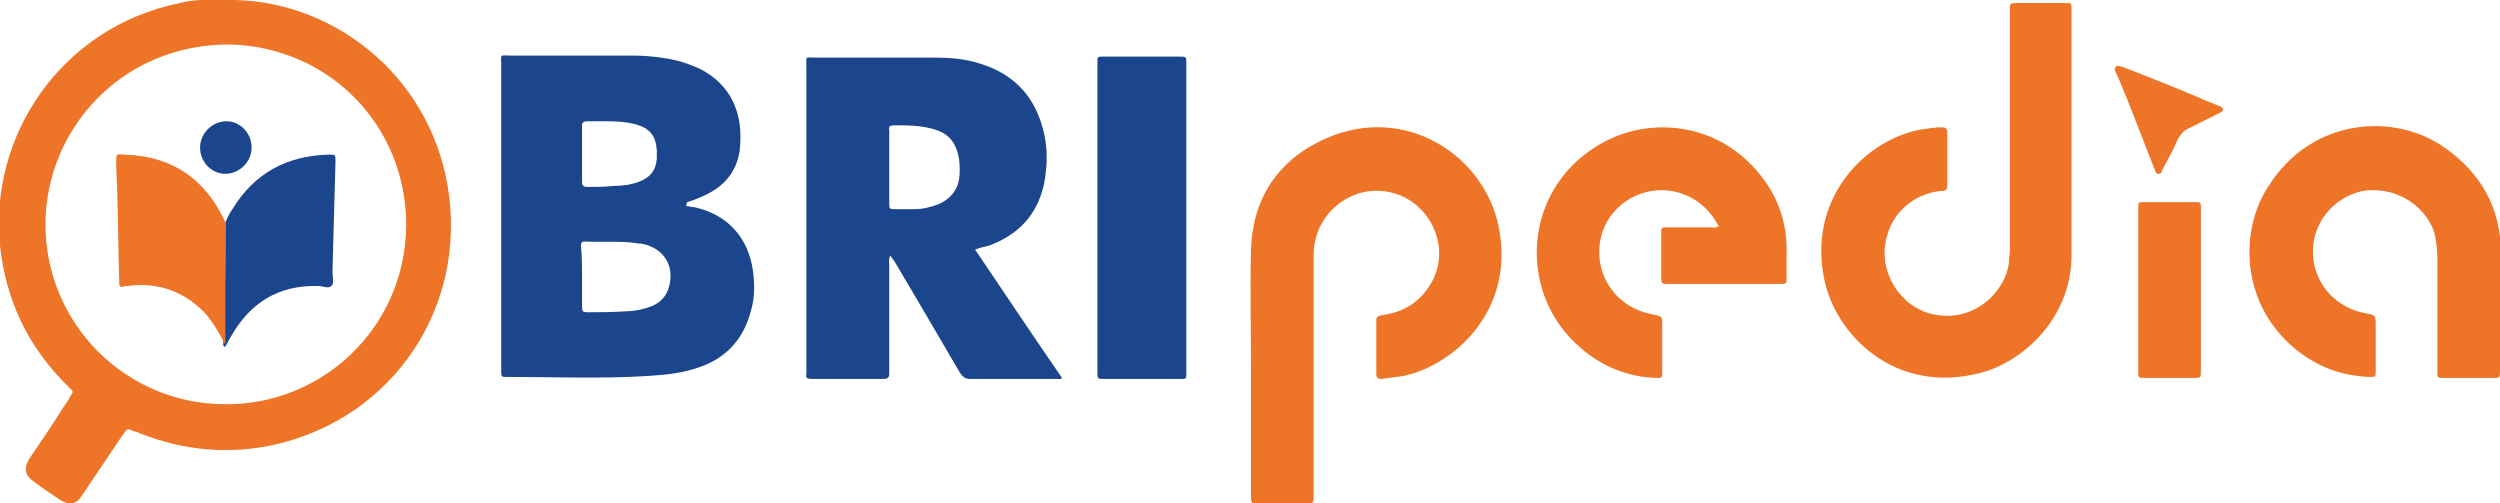
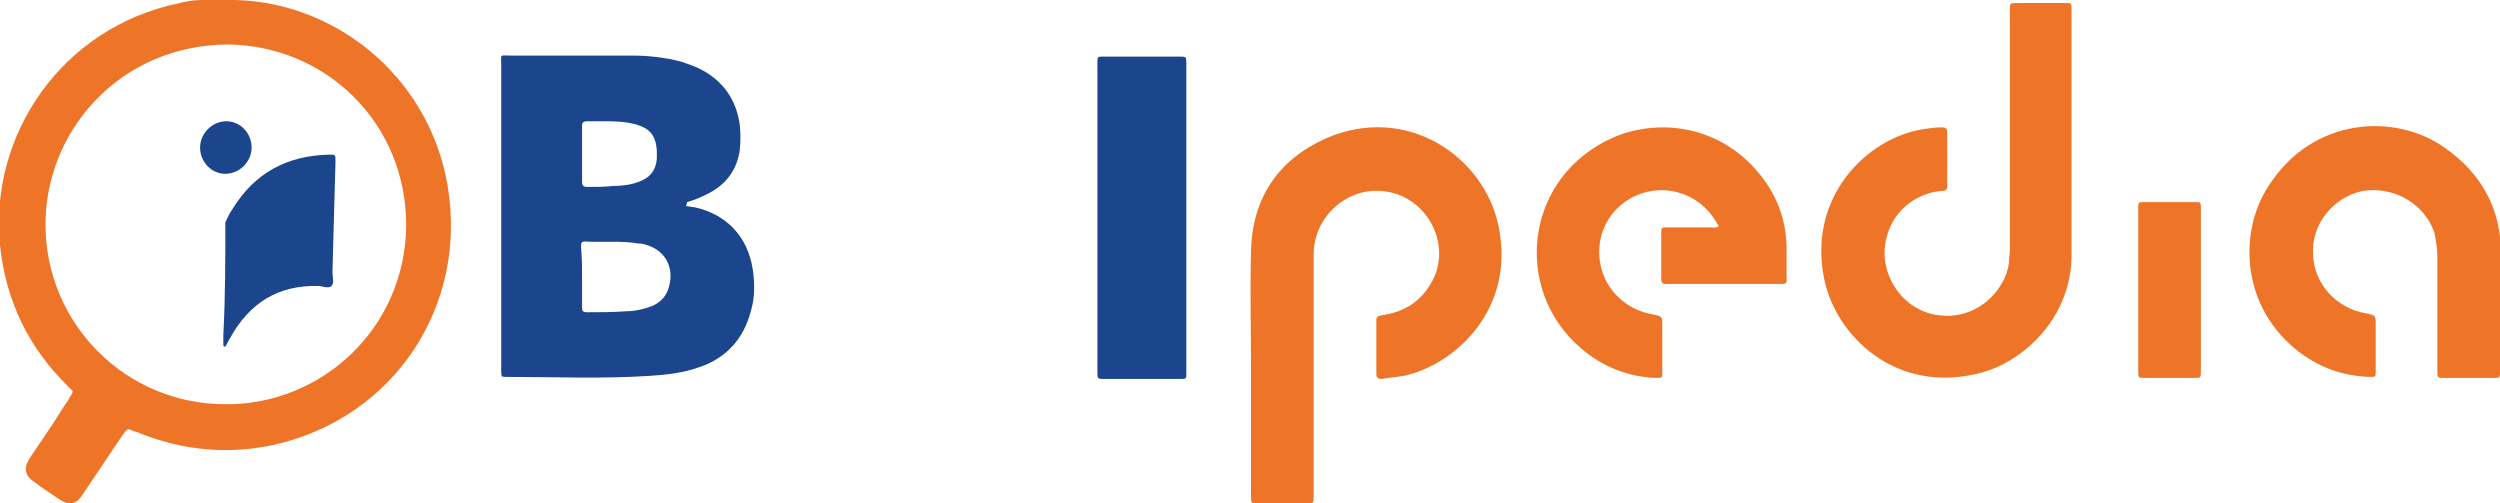
<svg xmlns="http://www.w3.org/2000/svg" version="1.1" id="Layer_1" x="0px" y="0px" viewBox="0 0 247.4 49.8" style="enable-background:new 0 0 247.4 49.8;" xml:space="preserve">
  <style type="text/css">
	.st0{fill:#EE7427;}
	.st1{fill:#1B468D;}
</style>
  <path class="st0" d="M22.4,0c10.2-0.2,20,7.2,21.9,18.4c2,11.9-5.3,22.9-17.1,25.6c-4.5,1-9,0.6-13.3-1.1c-0.2-0.1-0.4-0.2-0.6-0.2  c-0.7-0.3-0.6-0.4-1.2,0.4c-1.2,1.8-2.5,3.7-3.7,5.5c-0.1,0.2-0.3,0.4-0.4,0.6C7.5,49.9,6.8,50,6,49.5c-0.9-0.6-1.8-1.2-2.6-1.8  c-0.9-0.6-1.1-1.3-0.5-2.3c1.2-1.8,2.4-3.5,3.5-5.3c0.2-0.3,0.4-0.5,0.5-0.8c0.4-0.6,0.4-0.5-0.1-1c-4-3.9-6.2-8.5-6.8-14  c-1.1-10.8,6-21.6,17.8-24c0.7-0.2,1.5-0.3,2.3-0.3C20.9,0,21.7,0,22.4,0z M22.3,40c9.4,0.1,17.8-7.4,17.9-17.7  c0-10.1-7.9-17.8-17.7-17.9C11.8,4.5,4.5,13,4.5,22.2C4.5,32,12.4,40,22.3,40z" />
  <path class="st1" d="M67.9,20.4c0.3,0,0.5,0.1,0.8,0.1c3.2,0.7,5.3,2.9,5.8,6.2c0.2,1.4,0.2,2.8-0.2,4.1c-0.7,2.7-2.4,4.6-5,5.5  c-1.6,0.6-3.4,0.8-5.1,0.9c-4.7,0.3-9.3,0.1-14,0.1c-0.6,0-0.6,0-0.6-0.6c0-0.1,0-0.3,0-0.4c0-10,0-20,0-29.9c0-1.1-0.2-0.9,1-0.9  c4,0,8,0,12,0c1.6,0,3.3,0.2,4.8,0.6c0.9,0.3,1.8,0.6,2.7,1.2c1.8,1.2,2.8,2.9,3.1,5c0.1,0.9,0.1,1.7,0,2.6c-0.3,2-1.4,3.4-3.2,4.3  c-0.6,0.3-1.3,0.6-2,0.8C67.9,20.3,67.9,20.4,67.9,20.4z M57.6,27.5c0,1,0,1.9,0,2.9c0,0.4,0.1,0.5,0.5,0.5c1.3,0,2.6,0,3.9-0.1  c0.8,0,1.7-0.2,2.5-0.5c0.7-0.3,1.3-0.8,1.6-1.6c0.8-2.2-0.3-4.2-2.7-4.6c-0.1,0-0.1,0-0.2,0c-1.7-0.3-3.5-0.1-5.3-0.2  c-0.4,0-0.4,0.2-0.4,0.5C57.6,25.6,57.6,26.5,57.6,27.5z M59.6,12c-0.5,0-1,0-1.5,0c-0.3,0-0.5,0.1-0.5,0.4c0,1.9,0,3.7,0,5.6  c0,0.3,0.1,0.5,0.5,0.5c0.9,0,1.7,0,2.6-0.1c0.8,0,1.7-0.1,2.5-0.4c1.1-0.4,1.7-1.1,1.8-2.3c0-0.3,0-0.5,0-0.8  c-0.1-1.5-0.7-2.2-2.1-2.6C61.7,12,60.7,12,59.6,12z" />
-   <path class="st1" d="M96.5,24.7c2.9,4.3,5.7,8.5,8.6,12.7c-0.2,0.2-0.4,0.1-0.5,0.1c-2.9,0-5.7,0-8.6,0c-0.5,0-0.7-0.2-1-0.6  c-2.1-3.6-4.2-7.2-6.4-10.9c-0.1-0.2-0.3-0.4-0.5-0.7C87.9,25.7,88,26,88,26.3c0,3.4,0,6.8,0,10.2c0,0.2,0,0.3,0,0.5  c0,0.4-0.2,0.5-0.6,0.5c-2.4,0-4.7,0-7.1,0c-0.4,0-0.6-0.1-0.5-0.5c0-0.2,0-0.3,0-0.5c0-10,0-20,0-29.9c0-1.1-0.2-0.9,1-0.9  c3.9,0,7.7,0,11.6,0c1.5,0,3.1,0.1,4.6,0.6c3.6,1.1,5.7,3.6,6.4,7.3c0.3,1.6,0.2,3.1-0.1,4.7c-0.7,3-2.5,4.9-5.4,6  C97.5,24.4,97,24.5,96.5,24.7z M88,16.5c0,1.2,0,2.4,0,3.5c0,0.7,0,0.7,0.6,0.7c0.6,0,1.3,0,1.9,0c0.8,0,1.6-0.2,2.4-0.5  c1.1-0.5,1.8-1.3,2-2.4c0.1-0.7,0.1-1.4,0-2.1c-0.3-1.7-1.1-2.6-2.8-3c-1.2-0.3-2.4-0.3-3.6-0.3c-0.4,0-0.6,0.1-0.5,0.5  C88,14.1,88,15.3,88,16.5z" />
  <path class="st0" d="M205,13.5c0,3.9,0,7.8,0,11.7c0,6.3-4.8,10.6-9,11.7c-8.4,2.2-14.4-3.7-15.5-9.4c-1.6-8.1,4.3-13.8,9.7-14.7  c0.7-0.1,1.3-0.2,2-0.2c0.3,0,0.5,0.1,0.5,0.5c0,1.8,0,3.5,0,5.3c0,0.5-0.3,0.5-0.7,0.5c-2.6,0.3-4.7,2.1-5.3,4.6  c-0.9,3.3,1.3,6.9,4.6,7.6c4.2,0.9,7.2-2.4,7.5-5.1c0-0.5,0.1-0.9,0.1-1.4c0-7.8,0-15.6,0-23.4c0-0.9-0.1-0.9,0.9-0.9  c1.5,0,3.1,0,4.6,0c0.6,0,0.6,0,0.6,0.7C205,5.1,205,9.3,205,13.5C205,13.5,205,13.5,205,13.5z" />
  <path class="st0" d="M123.8,36.6c0-3.9-0.1-7.8,0-11.7c0.1-5.3,2.7-9.1,7.4-11.2c8-3.5,15.7,1.8,17.1,8.7c1.7,8.2-4.3,13.7-9.4,14.8  c-0.7,0.1-1.4,0.2-2.2,0.3c-0.3,0-0.5-0.1-0.5-0.5c0-1.8,0-3.5,0-5.3c0-0.4,0.2-0.4,0.5-0.5c2.3-0.3,4-1.4,5.1-3.5  c1.9-3.8-0.8-8.5-5.1-8.8c-3.4-0.3-6.7,2.5-6.7,6.3c0,1.1,0,2.2,0,3.2c0,6.7,0,13.5,0,20.2c0,0.2,0,0.3,0,0.5c0,0.7,0,0.7-0.7,0.7  c-1.6,0-3.2,0-4.8,0c-0.7,0-0.7,0-0.7-0.7C123.8,44.9,123.8,40.8,123.8,36.6z" />
  <path class="st0" d="M247.4,30.5c0,2.1,0,4.1,0,6.2c0,0.7,0,0.7-0.7,0.7c-1.6,0-3.2,0-4.8,0c-0.7,0-0.7,0-0.7-0.7  c0-3.7,0-7.4,0-11.1c0-0.9-0.1-1.7-0.3-2.6c-1-2.9-4.1-4.6-7.1-4.1c-2.9,0.6-5.1,3.3-4.9,6.3c0.1,2.9,2.3,5.3,5.2,5.8  c1,0.2,1,0.2,1,1.2c0,1.5,0,3,0,4.5c0,0.6,0,0.6-0.6,0.6c-2.8-0.1-5.2-1-7.4-2.8c-5.4-4.5-5.5-11.7-2.6-16.1  c4.4-6.9,12.6-7.2,17.4-3.8c3.6,2.5,5.6,6,5.6,10.5C247.4,26.9,247.4,28.7,247.4,30.5z" />
  <path class="st0" d="M170.1,22.4c-1-1.8-2.3-2.9-4.2-3.4c-3.2-0.8-6.5,1.1-7.4,4.2c-1,3.6,1.2,7.2,5,7.9c1,0.2,1,0.2,1,1.1  c0,1.5,0,3,0,4.6c0,0.6,0,0.6-0.6,0.6c-2.8-0.1-5.3-1.1-7.4-2.9c-6.9-5.8-5.7-17.2,3.4-21c4.2-1.7,9.7-1.1,13.5,2.9  c2.3,2.4,3.5,5.3,3.4,8.7c0,0.7,0,1.5,0,2.2c0,0.8,0.1,0.8-0.8,0.8c-3.6,0-7.2,0-10.8,0c-0.1,0-0.2,0-0.3,0c-0.4,0-0.5-0.1-0.5-0.5  c0-1.5,0-3,0-4.5c0-0.6,0-0.6,0.6-0.6c1.4,0,2.8,0,4.3,0C169.4,22.5,169.7,22.6,170.1,22.4z" />
  <path class="st1" d="M108.6,21.5c0-4.9,0-9.9,0-14.8c0-0.2,0-0.3,0-0.5c0-0.6,0-0.6,0.6-0.6c1,0,1.9,0,2.9,0c1.5,0,3.1,0,4.6,0  c0.7,0,0.7,0,0.7,0.7c0,5.9,0,11.7,0,17.6c0,4.2,0,8.4,0,12.6c0,0.1,0,0.3,0,0.4c0,0.6,0,0.6-0.6,0.6c-0.8,0-1.7,0-2.5,0  c-1.7,0-3.3,0-5,0c-0.7,0-0.7,0-0.7-0.7C108.6,31.7,108.6,26.6,108.6,21.5z" />
  <path class="st0" d="M217.8,28.7c0,2.7,0,5.4,0,8c0,0.7,0,0.7-0.7,0.7c-1.6,0-3.2,0-4.8,0c-0.7,0-0.7,0-0.7-0.7c0-4.3,0-8.7,0-13  c0-1.1,0-2.1,0-3.1c0-0.6,0-0.6,0.6-0.6c1.7,0,3.3,0,5,0c0.6,0,0.6,0,0.6,0.7C217.8,23.3,217.8,26,217.8,28.7z" />
-   <path class="st0" d="M220,10.8c0,0.2-0.2,0.3-0.4,0.4c-1,0.5-2,1-3,1.5c-0.5,0.2-0.8,0.6-1.1,1.1c-0.4,1-1,2-1.5,3  c-0.1,0.2-0.1,0.4-0.4,0.4c-0.3,0-0.3-0.3-0.4-0.5c-0.9-2.3-1.8-4.6-2.7-6.9c-0.4-0.9-0.7-1.8-1.1-2.6c-0.1-0.2-0.2-0.4,0-0.6  c0.2-0.2,0.4,0,0.6,0c2.6,1,5.1,2,7.7,3.1c0.6,0.3,1.3,0.5,1.9,0.8C219.7,10.5,219.9,10.6,220,10.8z" />
  <path class="st1" d="M22.3,22c0.2-0.4,0.4-0.9,0.7-1.3c2.2-3.6,5.4-5.3,9.6-5.4c0.6,0,0.6,0,0.6,0.7c-0.1,3.6-0.2,7.3-0.3,10.9  c0,0.5,0.2,1.1-0.1,1.4c-0.3,0.3-0.9,0-1.3,0c-4-0.1-6.8,1.7-8.7,5.1c-0.2,0.3-0.3,0.6-0.5,0.9c0,0,0,0-0.1,0c0,0-0.1-0.1-0.1-0.1  c0-0.3,0-0.7,0-1C22.3,29.4,22.3,25.7,22.3,22z" />
-   <path class="st0" d="M22.3,22c0,3.7,0,7.4,0,11.1c0,0.3,0,0.7,0,1c-0.6-1.1-1.2-2.2-2-3.1c-2.1-2.2-4.7-3.1-7.7-2.7  c-0.2,0-0.3,0-0.5,0.1c-0.2,0-0.3-0.1-0.3-0.3c0-0.1,0-0.2,0-0.3c-0.1-2.9-0.1-5.8-0.2-8.7c0-1-0.1-2-0.1-3.1c0-0.7,0-0.8,0.7-0.7  C16.9,15.4,20.3,17.6,22.3,22z" />
  <path class="st1" d="M24.9,14.6c0,1.4-1.2,2.6-2.6,2.6c-1.4,0-2.5-1.2-2.5-2.6c0-1.4,1.2-2.6,2.6-2.6C23.8,12,24.9,13.2,24.9,14.6z" />
</svg>